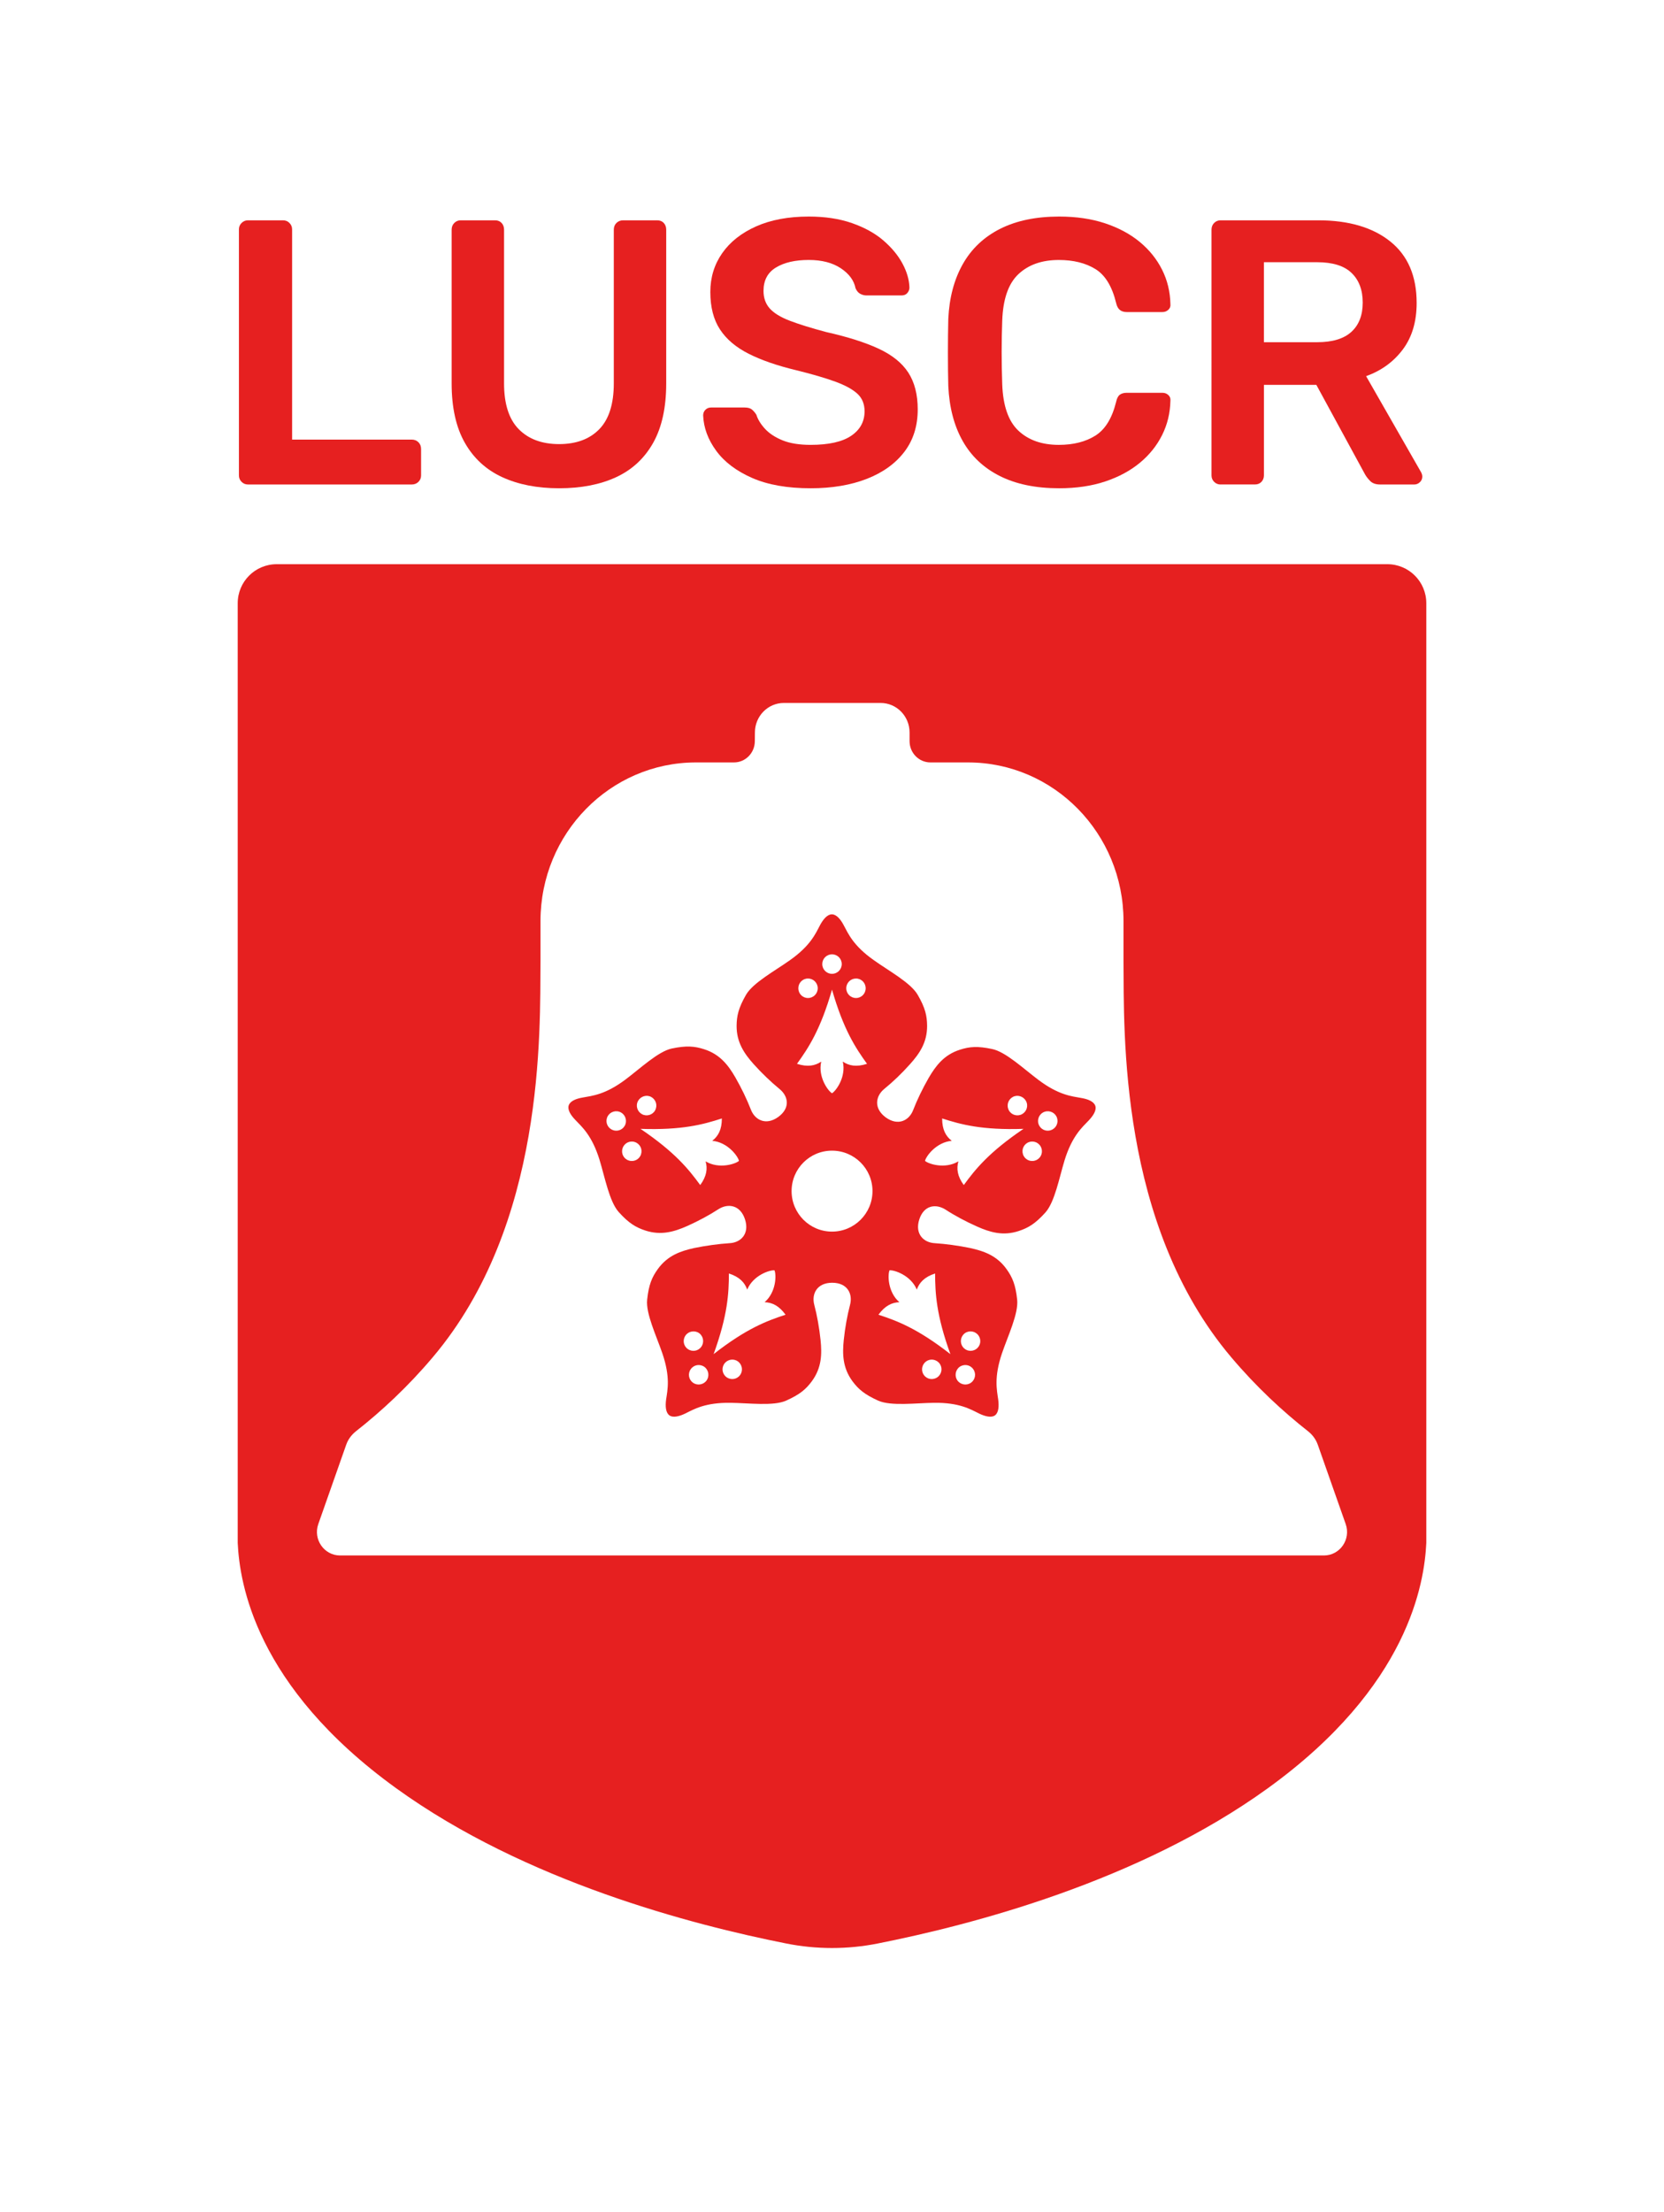
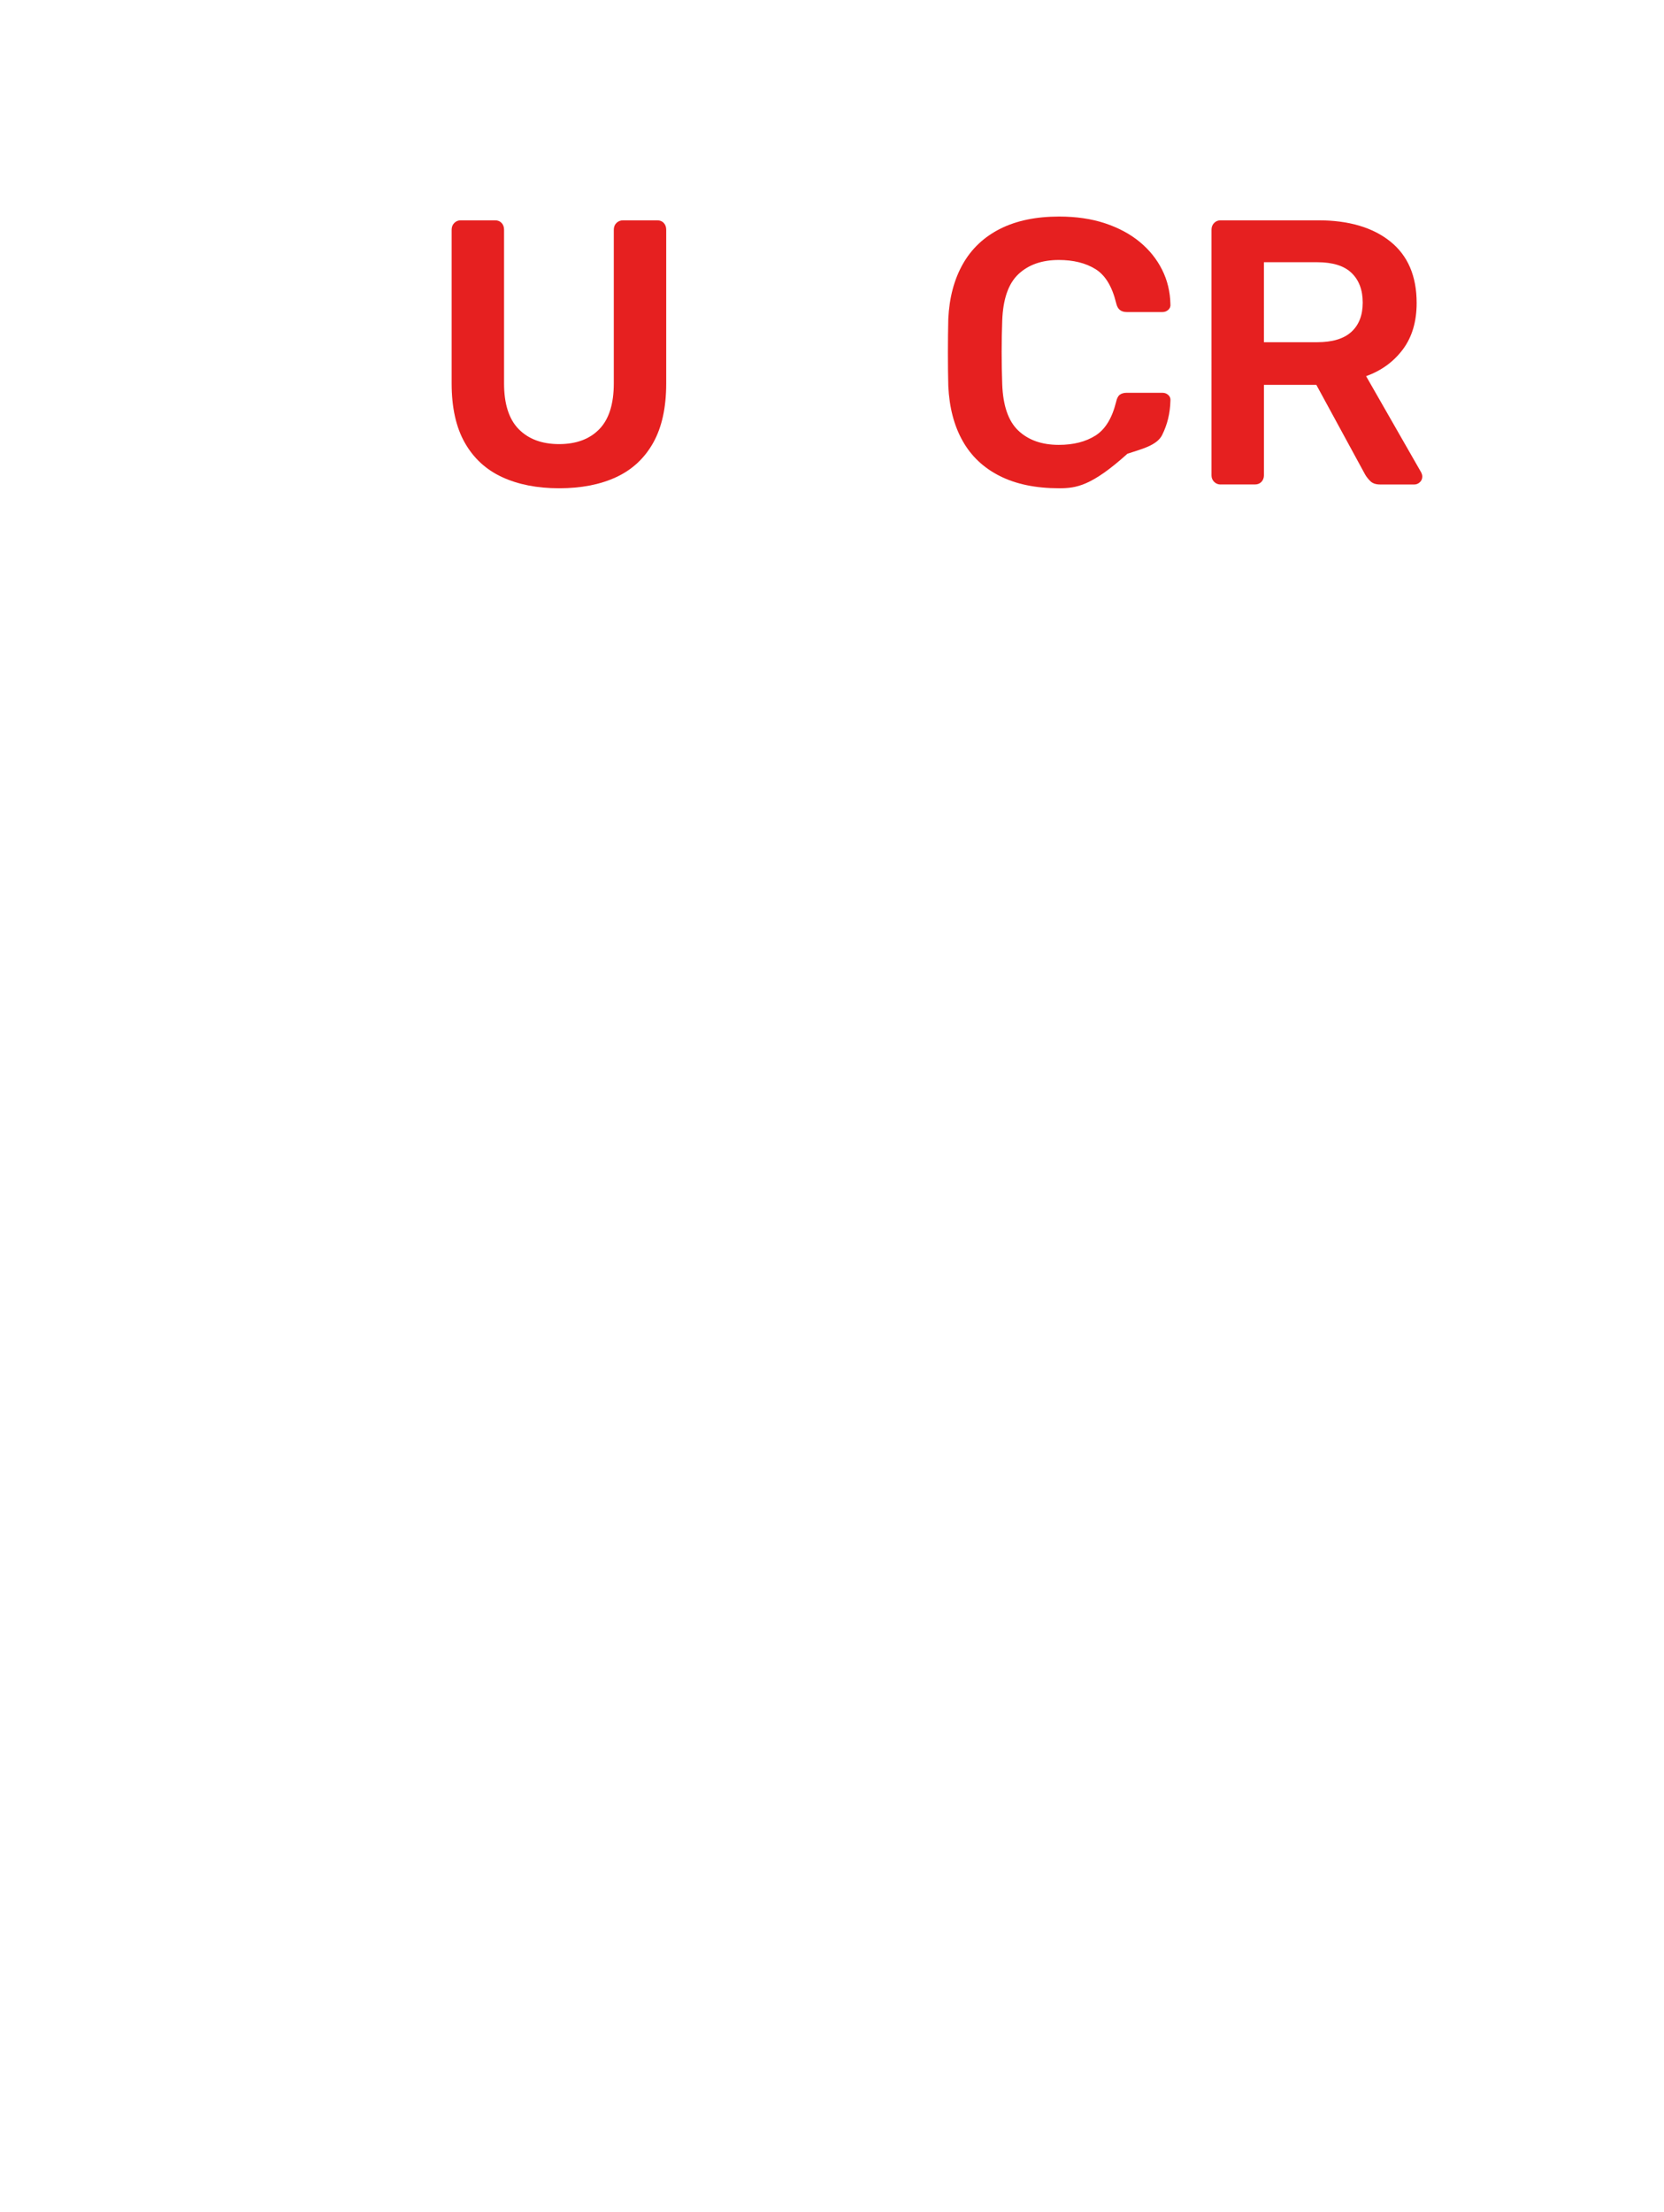
<svg xmlns="http://www.w3.org/2000/svg" xmlns:xlink="http://www.w3.org/1999/xlink" version="1.1" id="Layer_1" x="0px" y="0px" viewBox="0 0 101.239 134.476" style="enable-background:new 0 0 101.239 134.476;" xml:space="preserve">
  <g>
    <g>
      <defs>
        <rect id="SVGID_1_" x="0" y="19.84" width="101.239" height="118.113" />
      </defs>
      <clipPath id="SVGID_00000009570369480959153860000008809763058303878799_">
        <use xlink:href="#SVGID_1_" style="overflow:visible;" />
      </clipPath>
      <g style="clip-path:url(#SVGID_00000009570369480959153860000008809763058303878799_);">
        <defs>
          <rect id="SVGID_00000129177100347340951270000002376407293584038066_" x="0" y="19.84" width="101.239" height="118.113" />
        </defs>
        <clipPath id="SVGID_00000126320942722067709240000006367859488125697183_">
          <use xlink:href="#SVGID_00000129177100347340951270000002376407293584038066_" style="overflow:visible;" />
        </clipPath>
      </g>
      <g style="clip-path:url(#SVGID_00000009570369480959153860000008809763058303878799_);">
        <defs>
-           <rect id="SVGID_00000183927065220257124420000015137375152935310779_" x="0" y="19.84" width="101.239" height="118.113" />
-         </defs>
+           </defs>
        <clipPath id="SVGID_00000001626213357612589280000011820205175189168523_">
          <use xlink:href="#SVGID_00000183927065220257124420000015137375152935310779_" style="overflow:visible;" />
        </clipPath>
-         <path style="clip-path:url(#SVGID_00000001626213357612589280000011820205175189168523_);fill:#E62020;" d="M66.64,67.234     c-0.092-0.27-0.453-0.41-0.848-0.477c-0.579-0.106-1.369-0.169-2.598-1.09c-0.897-0.67-1.996-1.711-2.82-1.885     c-0.897-0.193-1.388-0.149-1.972,0.039c-0.969,0.309-1.47,0.979-1.899,1.711c-0.371,0.646-0.704,1.335-0.945,1.957     c-0.246,0.641-0.921,0.988-1.668,0.448c-0.747-0.55-0.622-1.297-0.092-1.731c0.516-0.419,1.07-0.945,1.562-1.499     c0.569-0.632,1.051-1.316,1.046-2.338c-0.005-0.607-0.111-1.09-0.569-1.88c-0.424-0.738-1.755-1.456-2.666-2.107     c-1.258-0.882-1.562-1.615-1.842-2.136c-0.183-0.347-0.434-0.656-0.718-0.656c-0.28,0-0.53,0.309-0.718,0.656     c-0.275,0.521-0.583,1.253-1.837,2.136c-0.916,0.651-2.247,1.369-2.671,2.107c-0.453,0.791-0.564,1.273-0.569,1.88     c-0.005,1.022,0.482,1.707,1.046,2.338c0.497,0.554,1.051,1.08,1.562,1.499c0.535,0.434,0.68,1.152-0.072,1.702     c-0.747,0.54-1.422,0.193-1.668-0.448c-0.241-0.622-0.574-1.311-0.945-1.957c-0.424-0.733-0.93-1.403-1.899-1.711     c-0.583-0.188-1.075-0.231-1.972-0.043c-0.824,0.178-1.924,1.22-2.82,1.89c-1.229,0.921-2.02,0.983-2.598,1.09     c-0.395,0.067-0.757,0.207-0.848,0.477c-0.087,0.27,0.125,0.598,0.405,0.887c0.405,0.424,1.008,0.94,1.466,2.41     c0.328,1.07,0.603,2.555,1.171,3.187c0.612,0.68,1.036,0.93,1.615,1.123c0.969,0.318,1.769,0.072,2.545-0.27     c0.68-0.304,1.355-0.665,1.909-1.027c0.583-0.371,1.331-0.26,1.615,0.622c0.284,0.877-0.256,1.413-0.945,1.446     c-0.66,0.043-1.417,0.145-2.145,0.294c-0.829,0.183-1.62,0.453-2.218,1.282c-0.357,0.497-0.55,0.95-0.646,1.856     c-0.092,0.844,0.564,2.208,0.926,3.269c0.497,1.456,0.313,2.222,0.227,2.806c-0.053,0.4-0.029,0.791,0.198,0.959     c0.227,0.164,0.607,0.063,0.969-0.111c0.525-0.26,1.205-0.67,2.743-0.651c1.118,0.014,2.618,0.212,3.389-0.13     c0.839-0.376,1.21-0.694,1.572-1.186c0.603-0.824,0.612-1.663,0.525-2.507c-0.077-0.738-0.212-1.49-0.381-2.131     c-0.178-0.67,0.164-1.345,1.09-1.345s1.263,0.675,1.085,1.345c-0.169,0.641-0.304,1.393-0.381,2.131     c-0.087,0.844-0.077,1.683,0.525,2.507c0.366,0.492,0.738,0.81,1.572,1.186c0.771,0.342,2.275,0.145,3.394,0.13     c1.533-0.019,2.213,0.39,2.738,0.651c0.362,0.174,0.742,0.275,0.974,0.111c0.222-0.169,0.246-0.559,0.193-0.959     c-0.082-0.583-0.265-1.35,0.227-2.806c0.362-1.061,1.017-2.425,0.926-3.269c-0.096-0.906-0.289-1.36-0.646-1.856     c-0.593-0.829-1.388-1.099-2.218-1.282c-0.728-0.149-1.485-0.251-2.145-0.294c-0.689-0.034-1.229-0.569-0.945-1.446     c0.284-0.877,1.017-0.964,1.601-0.593c0.554,0.362,1.229,0.723,1.914,1.027c0.771,0.342,1.572,0.593,2.541,0.27     c0.579-0.193,1.003-0.444,1.615-1.123c0.569-0.632,0.844-2.116,1.171-3.187c0.458-1.47,1.061-1.986,1.466-2.41     C66.514,67.832,66.726,67.504,66.64,67.234 M38.775,67.037c0.106-0.313,0.439-0.482,0.747-0.386     c0.313,0.106,0.482,0.439,0.381,0.747c-0.096,0.318-0.434,0.482-0.742,0.386C38.847,67.683,38.673,67.345,38.775,67.037      M37.309,68.714c-0.313-0.101-0.482-0.434-0.381-0.747c0.101-0.309,0.439-0.477,0.747-0.376c0.309,0.096,0.482,0.434,0.381,0.747     C37.955,68.647,37.622,68.82,37.309,68.714 M39.001,70.18c-0.101,0.309-0.434,0.482-0.747,0.376     c-0.309-0.096-0.482-0.434-0.376-0.742c0.096-0.313,0.434-0.482,0.742-0.381C38.934,69.534,39.103,69.866,39.001,70.18      M42.93,70.609c0.125,0.439,0.072,0.892-0.328,1.441c-0.704-0.964-1.538-2.001-3.635-3.418c2.531,0.087,3.813-0.265,4.951-0.632     c0,0.685-0.222,1.075-0.583,1.36c0.955,0.087,1.572,0.955,1.625,1.22C44.757,70.763,43.75,71.101,42.93,70.609 M41.711,81.191     c0.188-0.265,0.564-0.323,0.829-0.135c0.26,0.193,0.318,0.569,0.125,0.829c-0.188,0.265-0.559,0.323-0.824,0.13     C41.576,81.827,41.518,81.456,41.711,81.191 M42.988,83.934c-0.193,0.26-0.564,0.323-0.829,0.13     c-0.265-0.193-0.323-0.564-0.13-0.824c0.188-0.27,0.559-0.328,0.829-0.135C43.118,83.297,43.176,83.669,42.988,83.934      M45.027,83.601c-0.188,0.265-0.559,0.323-0.824,0.13c-0.265-0.193-0.323-0.559-0.13-0.824s0.564-0.328,0.829-0.13     C45.162,82.97,45.22,83.341,45.027,83.601 M43.417,82.328c0.863-2.382,0.926-3.707,0.93-4.903     c0.651,0.212,0.959,0.55,1.114,0.979c0.371-0.882,1.388-1.2,1.658-1.171c0.116,0.246,0.125,1.311-0.598,1.938     c0.458,0.019,0.868,0.207,1.273,0.762C46.657,80.304,45.413,80.771,43.417,82.328 M52.08,59.492c0.328,0,0.588,0.265,0.588,0.593     c0,0.328-0.26,0.593-0.588,0.593s-0.593-0.265-0.593-0.593C51.487,59.757,51.753,59.492,52.08,59.492 M50.62,58.021     c0.328,0,0.593,0.265,0.593,0.593c0,0.328-0.265,0.593-0.593,0.593s-0.593-0.265-0.593-0.593     C50.027,58.287,50.292,58.021,50.62,58.021 M49.159,59.492c0.328,0,0.593,0.265,0.593,0.593c0,0.328-0.265,0.593-0.593,0.593     s-0.588-0.265-0.588-0.593C48.571,59.757,48.831,59.492,49.159,59.492 M50.62,60.167c0.699,2.435,1.432,3.543,2.131,4.512     c-0.651,0.207-1.094,0.121-1.475-0.135c0.217,0.935-0.419,1.789-0.656,1.924c-0.236-0.135-0.868-0.988-0.656-1.924     c-0.381,0.256-0.824,0.342-1.475,0.135C49.188,63.71,49.921,62.601,50.62,60.167 M50.62,74.88c-1.36,0-2.459-1.104-2.459-2.463     s1.099-2.459,2.459-2.459s2.463,1.099,2.463,2.459S51.979,74.88,50.62,74.88 M57.036,83.731c-0.265,0.193-0.636,0.135-0.824-0.13     c-0.193-0.26-0.135-0.632,0.13-0.824c0.26-0.198,0.632-0.135,0.829,0.13C57.359,83.172,57.301,83.539,57.036,83.731      M58.704,81.056c0.26-0.188,0.636-0.13,0.824,0.135c0.193,0.265,0.135,0.636-0.13,0.824c-0.265,0.193-0.636,0.135-0.824-0.13     C58.381,81.625,58.439,81.249,58.704,81.056 M58.381,83.105c0.27-0.193,0.641-0.135,0.829,0.135     c0.193,0.26,0.135,0.632-0.13,0.824c-0.265,0.193-0.636,0.13-0.829-0.13C58.063,83.669,58.121,83.297,58.381,83.105      M56.892,77.426c0.005,1.196,0.067,2.521,0.93,4.903c-1.996-1.557-3.24-2.025-4.377-2.396c0.405-0.554,0.815-0.742,1.273-0.762     c-0.723-0.627-0.709-1.692-0.598-1.938c0.27-0.029,1.287,0.289,1.658,1.171C55.937,77.975,56.241,77.638,56.892,77.426      M61.717,66.651c0.309-0.096,0.641,0.072,0.747,0.386c0.101,0.309-0.072,0.646-0.386,0.747c-0.309,0.096-0.646-0.067-0.742-0.386     C61.235,67.09,61.404,66.757,61.717,66.651 M58.637,72.05c-0.4-0.55-0.448-1.003-0.328-1.441c-0.82,0.492-1.827,0.154-2.03-0.029     c0.053-0.265,0.67-1.133,1.625-1.22c-0.362-0.284-0.583-0.675-0.583-1.36c1.138,0.366,2.42,0.718,4.951,0.632     C60.175,70.05,59.341,71.086,58.637,72.05 M62.985,70.556c-0.313,0.106-0.646-0.067-0.747-0.376     c-0.101-0.313,0.067-0.646,0.381-0.747c0.309-0.101,0.646,0.067,0.742,0.381C63.467,70.122,63.294,70.459,62.985,70.556      M63.93,68.714c-0.313,0.106-0.641-0.067-0.747-0.376c-0.101-0.313,0.072-0.651,0.381-0.747c0.309-0.101,0.646,0.067,0.747,0.376     C64.412,68.28,64.244,68.613,63.93,68.714" />
        <path style="clip-path:url(#SVGID_00000001626213357612589280000011820205175189168523_);fill:#E62020;" d="M84.405,34.302     h-67.57c-1.311,0-2.372,1.061-2.372,2.372v57.138c0.116,2.396,1.041,8.702,9.642,14.911c7.868,5.684,18.054,8.311,23.714,9.435     c1.851,0.371,3.751,0.371,5.602,0c5.66-1.123,15.846-3.751,23.714-9.435c8.601-6.209,9.526-12.515,9.642-14.911V36.674     C86.777,35.363,85.716,34.302,84.405,34.302 M80.553,94.569H20.687c-0.969,0-1.649-0.979-1.321-1.909     c0.569-1.61,1.133-3.216,1.697-4.821c0.116-0.328,0.323-0.607,0.593-0.82c1.552-1.22,3.158-2.705,4.676-4.503     c6.836-8.075,6.518-19.751,6.552-24.105v-2.41c0-5.327,4.238-9.647,9.463-9.647h2.309c0.699,0,1.263-0.574,1.268-1.287     l0.005-0.54c0.005-0.988,0.791-1.789,1.764-1.789h5.882c0.979,0,1.769,0.81,1.764,1.808v0.506     c-0.005,0.718,0.564,1.302,1.268,1.302h2.285c5.226,0,9.463,4.32,9.463,9.647v2.41c0.034,4.353-0.284,16.03,6.552,24.105     c1.519,1.798,3.124,3.283,4.676,4.503c0.27,0.212,0.477,0.492,0.593,0.82c0.564,1.605,1.128,3.211,1.697,4.821     C82.202,93.59,81.522,94.569,80.553,94.569" />
      </g>
    </g>
  </g>
  <g>
    <g>
-       <path style="fill:#E62020;" d="M15.087,29.456c-0.153,0-0.283-0.053-0.39-0.161c-0.107-0.107-0.161-0.237-0.161-0.39V13.946    c0-0.153,0.054-0.283,0.161-0.39c0.107-0.107,0.237-0.161,0.39-0.161h2.134c0.153,0,0.283,0.054,0.39,0.161    c0.107,0.107,0.161,0.237,0.161,0.39v12.78h7.273c0.168,0,0.306,0.054,0.413,0.161c0.107,0.107,0.161,0.245,0.161,0.413v1.606    c0,0.153-0.054,0.283-0.161,0.39c-0.107,0.107-0.245,0.161-0.413,0.161H15.087z" />
      <path style="fill:#E62020;" d="M34.016,29.686c-1.331,0-2.486-0.226-3.464-0.677c-0.979-0.451-1.736-1.147-2.271-2.088    c-0.536-0.941-0.803-2.146-0.803-3.614v-9.338c0-0.168,0.054-0.306,0.161-0.413c0.107-0.107,0.237-0.161,0.39-0.161h2.088    c0.168,0,0.302,0.054,0.401,0.161c0.1,0.107,0.149,0.245,0.149,0.413v9.338c0,1.254,0.298,2.184,0.895,2.788    c0.597,0.604,1.415,0.906,2.455,0.906s1.854-0.302,2.444-0.906c0.588-0.604,0.883-1.533,0.883-2.788v-9.338    c0-0.168,0.053-0.306,0.161-0.413c0.106-0.107,0.244-0.161,0.413-0.161h2.065c0.168,0,0.302,0.054,0.401,0.161    c0.099,0.107,0.149,0.245,0.149,0.413v9.338c0,1.468-0.264,2.673-0.792,3.614c-0.528,0.94-1.277,1.637-2.249,2.088    C36.52,29.46,35.362,29.686,34.016,29.686z" />
-       <path style="fill:#E62020;" d="M49.32,29.686c-1.423,0-2.612-0.21-3.568-0.631c-0.956-0.421-1.683-0.971-2.18-1.652    c-0.498-0.68-0.761-1.396-0.792-2.145c0-0.138,0.046-0.252,0.138-0.344s0.206-0.138,0.344-0.138h2.042    c0.199,0,0.348,0.042,0.448,0.126c0.099,0.084,0.187,0.188,0.264,0.31c0.092,0.291,0.268,0.578,0.528,0.86    c0.26,0.283,0.616,0.516,1.067,0.7s1.021,0.275,1.709,0.275c1.101,0,1.923-0.184,2.466-0.551c0.543-0.367,0.815-0.864,0.815-1.491    c0-0.443-0.146-0.799-0.437-1.067s-0.738-0.512-1.342-0.734c-0.604-0.221-1.403-0.455-2.397-0.7    c-1.147-0.275-2.107-0.608-2.879-0.998c-0.772-0.39-1.354-0.883-1.744-1.48c-0.39-0.596-0.585-1.354-0.585-2.271    c0-0.887,0.241-1.675,0.723-2.363c0.481-0.688,1.17-1.231,2.065-1.629c0.895-0.397,1.961-0.597,3.201-0.597    c0.994,0,1.874,0.134,2.638,0.402s1.399,0.619,1.904,1.055s0.892,0.903,1.159,1.4s0.409,0.983,0.424,1.457    c0,0.123-0.042,0.233-0.126,0.333s-0.203,0.149-0.355,0.149h-2.134c-0.122,0-0.245-0.03-0.367-0.092    c-0.122-0.061-0.222-0.175-0.298-0.344c-0.092-0.474-0.39-0.879-0.895-1.216c-0.505-0.336-1.155-0.505-1.95-0.505    c-0.826,0-1.492,0.153-1.996,0.459c-0.505,0.306-0.757,0.78-0.757,1.422c0,0.429,0.126,0.784,0.378,1.067    c0.252,0.283,0.658,0.532,1.216,0.746c0.558,0.214,1.296,0.443,2.214,0.688c1.3,0.291,2.363,0.627,3.189,1.01    s1.43,0.868,1.812,1.457c0.382,0.589,0.573,1.334,0.573,2.237c0,1.01-0.271,1.87-0.814,2.581    c-0.543,0.711-1.304,1.258-2.282,1.641C51.759,29.494,50.62,29.686,49.32,29.686z" />
-       <path style="fill:#E62020;" d="M64.44,29.686c-1.422,0-2.627-0.249-3.613-0.746c-0.987-0.497-1.74-1.208-2.26-2.134    c-0.521-0.925-0.812-2.038-0.872-3.338c-0.016-0.627-0.023-1.3-0.023-2.019s0.008-1.407,0.023-2.065    c0.061-1.285,0.355-2.394,0.883-3.327c0.528-0.933,1.285-1.648,2.271-2.145c0.987-0.497,2.184-0.746,3.591-0.746    c1.04,0,1.974,0.138,2.8,0.413c0.825,0.275,1.529,0.654,2.11,1.136s1.032,1.044,1.354,1.687s0.489,1.338,0.505,2.088    c0.016,0.138-0.026,0.252-0.126,0.344s-0.218,0.138-0.355,0.138h-2.18c-0.169,0-0.307-0.042-0.413-0.126    c-0.107-0.083-0.184-0.225-0.229-0.424c-0.245-1.01-0.665-1.698-1.262-2.065s-1.339-0.551-2.226-0.551    c-1.025,0-1.844,0.287-2.455,0.86c-0.612,0.574-0.941,1.519-0.987,2.834c-0.046,1.254-0.046,2.539,0,3.854s0.375,2.26,0.987,2.833    c0.611,0.574,1.43,0.86,2.455,0.86c0.887,0,1.629-0.187,2.226-0.562c0.597-0.375,1.017-1.059,1.262-2.054    c0.046-0.214,0.122-0.359,0.229-0.436c0.106-0.076,0.244-0.114,0.413-0.114h2.18c0.138,0,0.256,0.046,0.355,0.137    c0.1,0.092,0.142,0.207,0.126,0.344c-0.016,0.75-0.184,1.446-0.505,2.088c-0.321,0.643-0.772,1.205-1.354,1.687    s-1.285,0.86-2.11,1.136C66.414,29.548,65.48,29.686,64.44,29.686z" />
+       <path style="fill:#E62020;" d="M64.44,29.686c-1.422,0-2.627-0.249-3.613-0.746c-0.987-0.497-1.74-1.208-2.26-2.134    c-0.521-0.925-0.812-2.038-0.872-3.338c-0.016-0.627-0.023-1.3-0.023-2.019s0.008-1.407,0.023-2.065    c0.061-1.285,0.355-2.394,0.883-3.327c0.528-0.933,1.285-1.648,2.271-2.145c0.987-0.497,2.184-0.746,3.591-0.746    c1.04,0,1.974,0.138,2.8,0.413c0.825,0.275,1.529,0.654,2.11,1.136s1.032,1.044,1.354,1.687s0.489,1.338,0.505,2.088    c0.016,0.138-0.026,0.252-0.126,0.344s-0.218,0.138-0.355,0.138h-2.18c-0.169,0-0.307-0.042-0.413-0.126    c-0.107-0.083-0.184-0.225-0.229-0.424c-0.245-1.01-0.665-1.698-1.262-2.065s-1.339-0.551-2.226-0.551    c-1.025,0-1.844,0.287-2.455,0.86c-0.612,0.574-0.941,1.519-0.987,2.834c-0.046,1.254-0.046,2.539,0,3.854s0.375,2.26,0.987,2.833    c0.611,0.574,1.43,0.86,2.455,0.86c0.887,0,1.629-0.187,2.226-0.562c0.597-0.375,1.017-1.059,1.262-2.054    c0.046-0.214,0.122-0.359,0.229-0.436c0.106-0.076,0.244-0.114,0.413-0.114h2.18c0.138,0,0.256,0.046,0.355,0.137    c0.1,0.092,0.142,0.207,0.126,0.344c-0.016,0.75-0.184,1.446-0.505,2.088s-1.285,0.86-2.11,1.136C66.414,29.548,65.48,29.686,64.44,29.686z" />
      <path style="fill:#E62020;" d="M74.259,29.456c-0.152,0-0.283-0.053-0.39-0.161c-0.107-0.107-0.16-0.237-0.16-0.39V13.969    c0-0.168,0.053-0.306,0.16-0.413c0.106-0.107,0.237-0.161,0.39-0.161h5.943c1.851,0,3.312,0.429,4.382,1.285    s1.606,2.103,1.606,3.74c0,1.132-0.279,2.073-0.838,2.822s-1.304,1.292-2.237,1.629l3.351,5.851    c0.046,0.092,0.068,0.176,0.068,0.252c0,0.138-0.05,0.252-0.149,0.344s-0.21,0.138-0.332,0.138h-2.088    c-0.261,0-0.459-0.069-0.597-0.207s-0.245-0.275-0.321-0.413l-2.96-5.438h-3.189v5.506c0,0.153-0.05,0.283-0.148,0.39    c-0.1,0.107-0.233,0.161-0.402,0.161H74.259z M76.898,20.806h3.235c0.933,0,1.629-0.21,2.088-0.631s0.688-1.013,0.688-1.778    c0-0.765-0.226-1.365-0.677-1.801c-0.451-0.436-1.151-0.654-2.1-0.654h-3.235V20.806z" />
    </g>
  </g>
</svg>